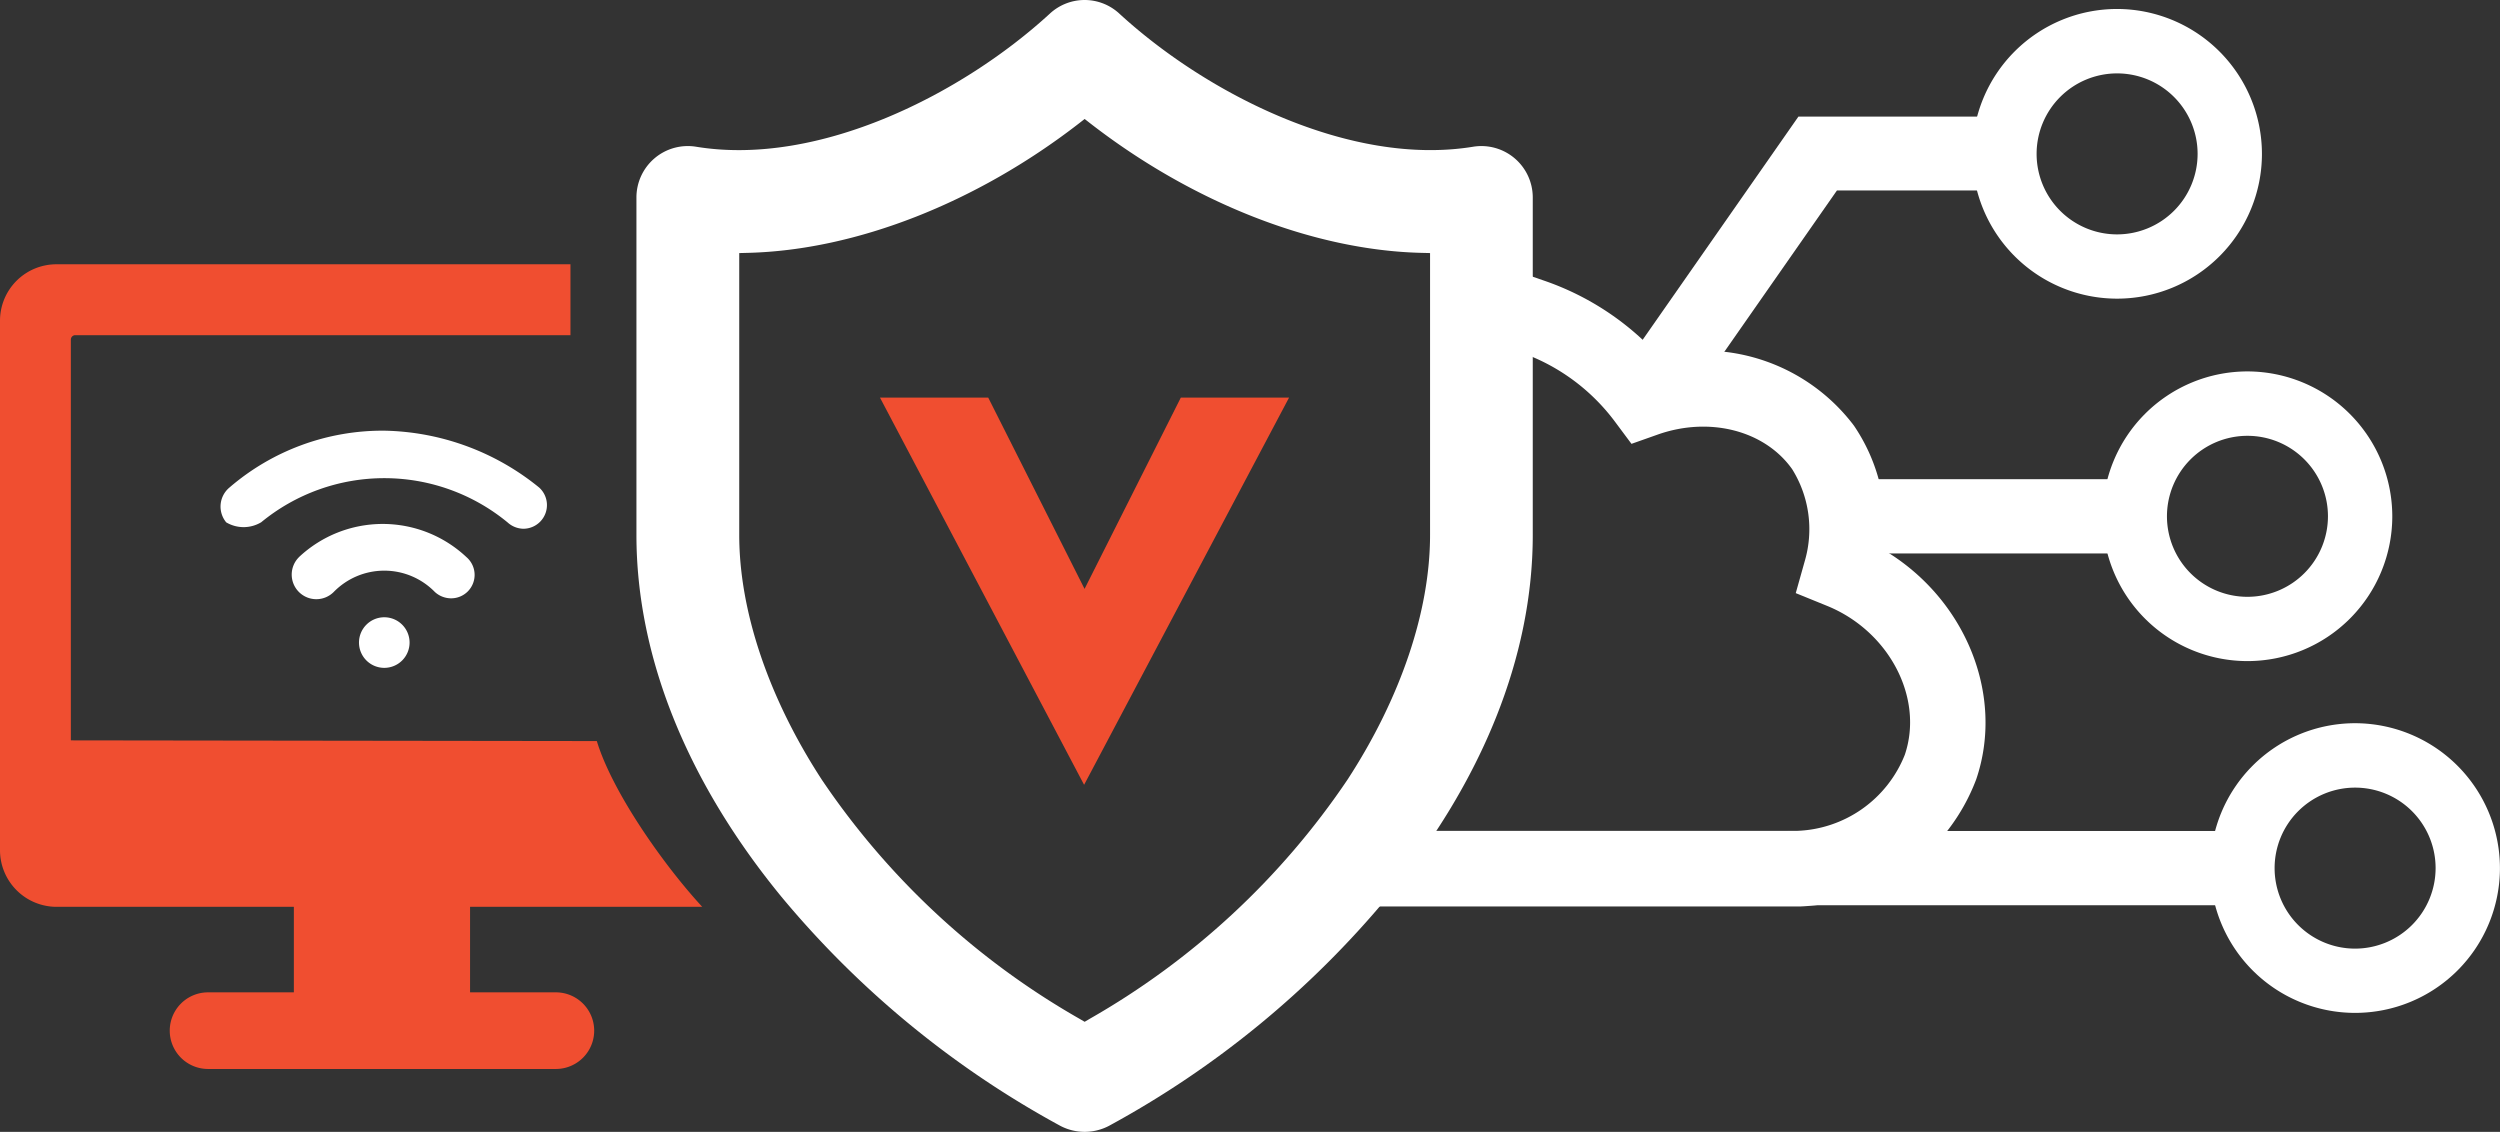
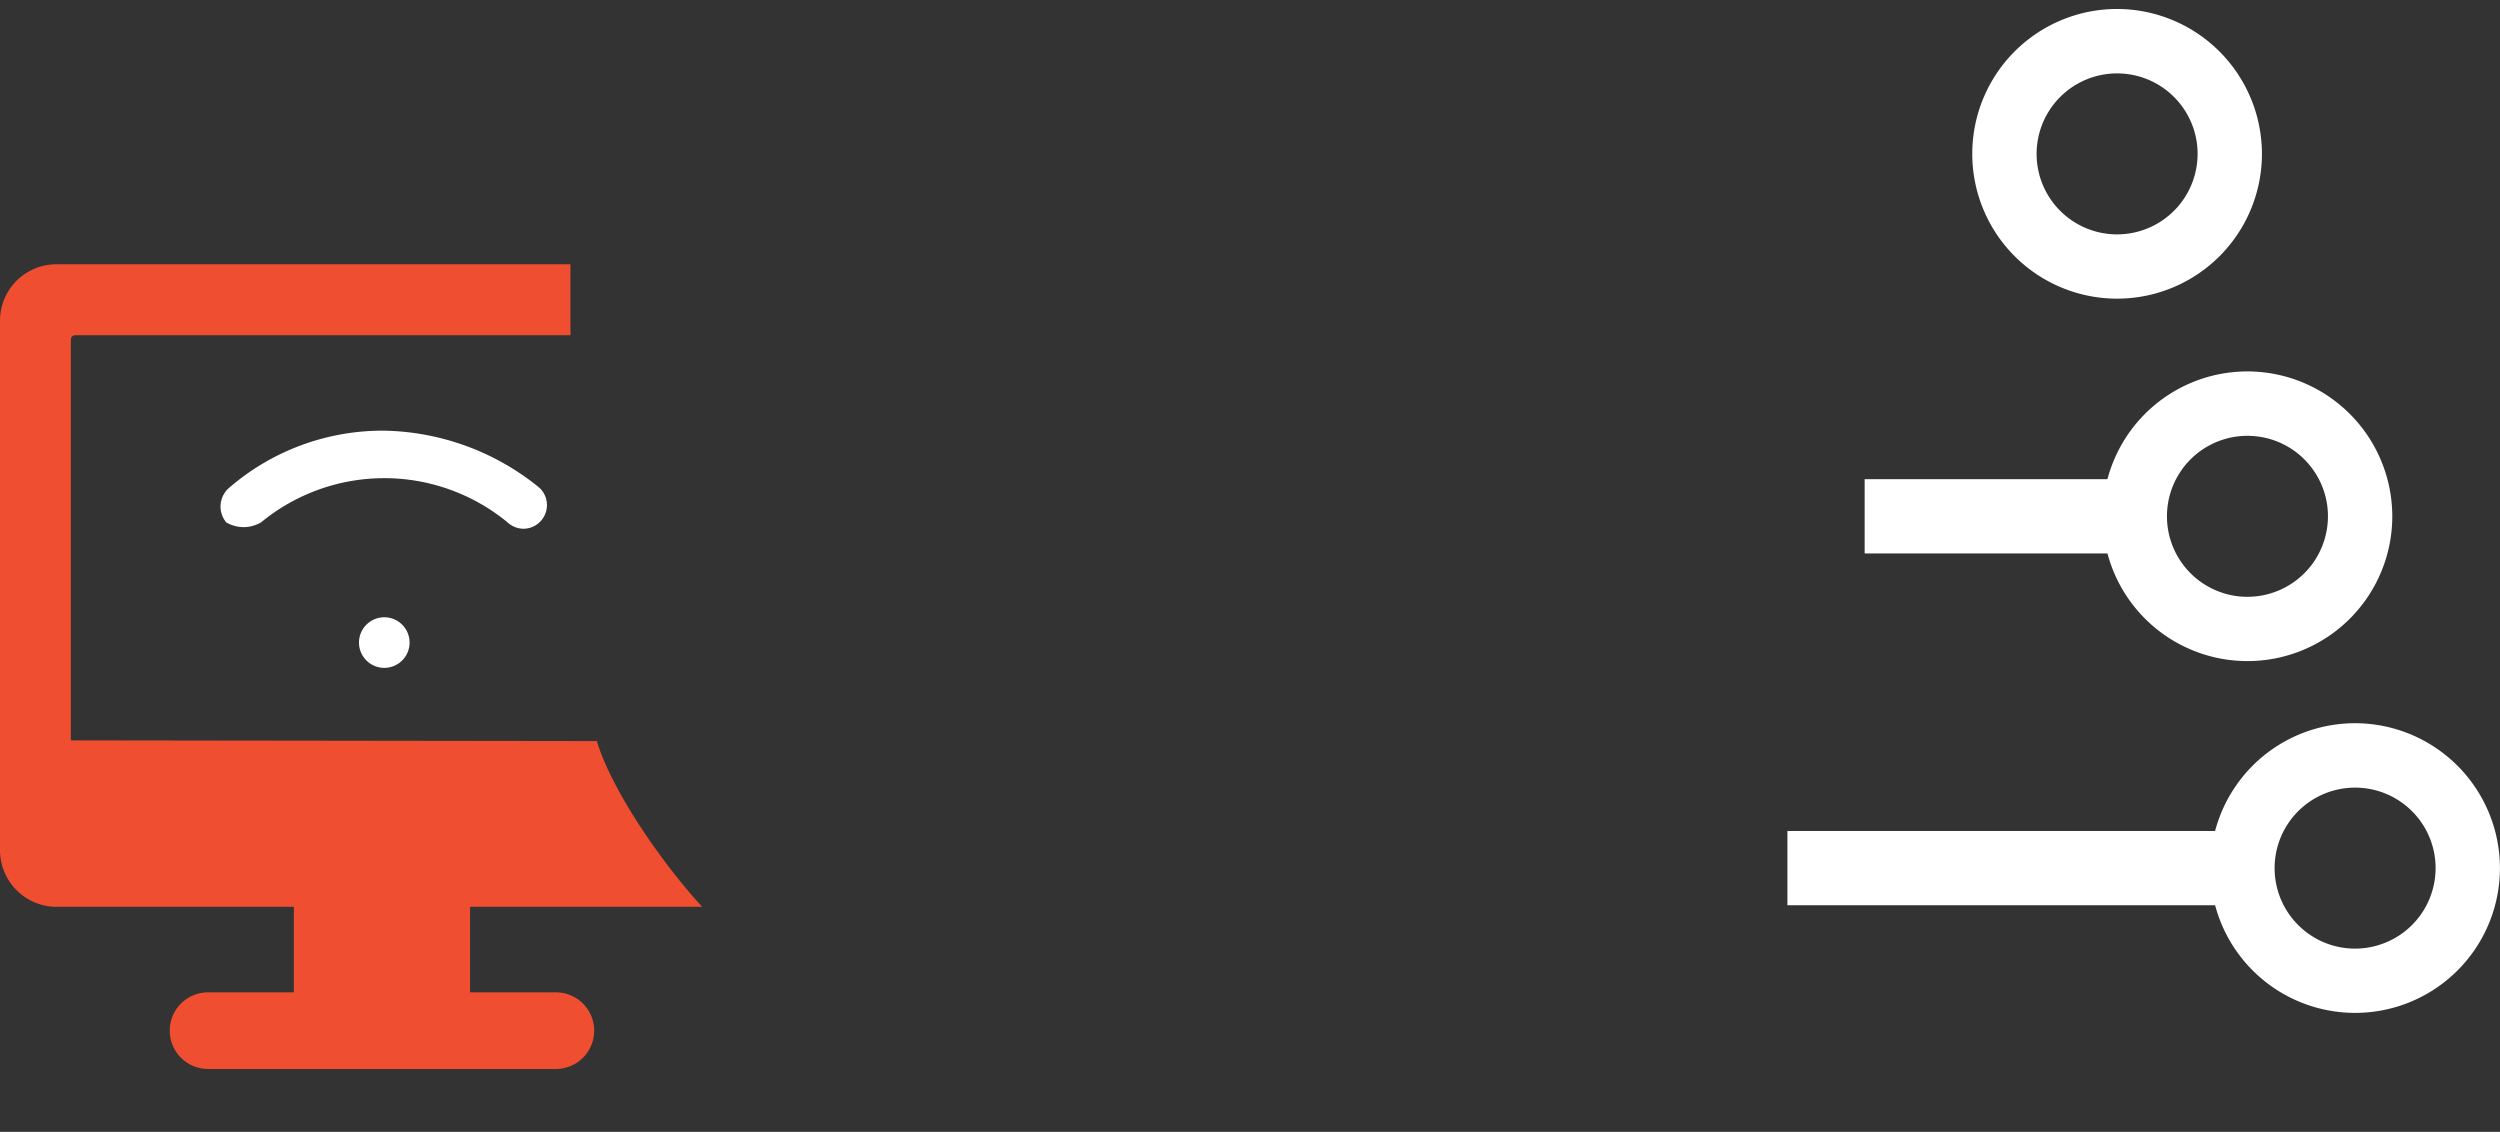
<svg xmlns="http://www.w3.org/2000/svg" width="163.98" height="74.24" viewBox="0 0 163.98 74.24">
  <rect x="0" y="0" width="163.98" height="74.24" fill="#333333" stroke="none" />
  <defs>
    <clipPath id="a">
      <rect width="163.981" height="74.24" fill="#fff" />
    </clipPath>
  </defs>
  <g clip-path="url(#a)">
    <path d="M36.461,89.182H30.832V83.573H46.059c-2.505-2.714-5.889-7.5-6.912-10.872l-34.5-.046V46.36a.29.29,0,0,1,.282-.282H37.418V41.428H3.709A3.7,3.7,0,0,0,0,45.136V79.865a3.716,3.716,0,0,0,3.709,3.709H19.275v5.609H13.647a2.513,2.513,0,0,0,0,5.026H36.461a2.513,2.513,0,0,0,0-5.026" transform="translate(0 -24.093)" fill="#f04e30" />
    <path d="M57.934,96.76a1.659,1.659,0,1,1-1.659,1.659,1.659,1.659,0,0,1,1.659-1.659" transform="translate(-32.728 -56.272)" fill="#fff" />
    <path d="M37.22,73.535a12.716,12.716,0,0,1,16.175,0,1.584,1.584,0,0,0,1.037.415,1.552,1.552,0,0,0,1.037-2.7,16.546,16.546,0,0,0-10.161-3.733,15.389,15.389,0,0,0-10.161,3.733,1.625,1.625,0,0,0-.207,2.281,2.238,2.238,0,0,0,2.281,0" transform="translate(-20.101 -39.268)" fill="#fff" />
-     <path d="M46.21,84.318A1.613,1.613,0,0,0,48.491,86.6a4.633,4.633,0,0,1,6.636,0,1.583,1.583,0,0,0,1.037.415,1.537,1.537,0,0,0,1.037-2.7,8.022,8.022,0,0,0-10.991,0" transform="translate(-26.603 -47.77)" fill="#fff" />
-     <path d="M277.456,23.128H268.2L257.963,37.794l-3.972-2.772,11.681-16.738h11.785Z" transform="translate(-147.712 -10.634)" fill="#fff" />
    <path d="M318.66,1.408a9.5,9.5,0,1,0,9.5,9.5,9.515,9.515,0,0,0-9.5-9.5m0,14.785a5.28,5.28,0,1,1,5.28-5.28,5.285,5.285,0,0,1-5.28,5.28" transform="translate(-179.795 -0.819)" fill="#fff" />
    <rect width="17.27" height="4.871" transform="translate(122.306 31.431)" fill="#fff" />
-     <path d="M149.026,58.836c6.23-7.591,9.522-15.8,9.522-23.747V12.952a3.372,3.372,0,0,0-3.916-3.327c-8.028,1.313-17.438-3.441-23.2-8.731a3.353,3.353,0,0,0-4.559,0c-5.768,5.293-15.179,10.048-23.2,8.731a3.371,3.371,0,0,0-3.917,3.327V35.089c0,7.945,3.293,16.157,9.523,23.747a62.644,62.644,0,0,0,18.293,15.017,3.431,3.431,0,0,0,3.167,0,62.642,62.642,0,0,0,18.294-15.017m-19.56,8-.317.186-.318-.186a50.625,50.625,0,0,1-16.927-15.7c-3.49-5.363-5.412-11.061-5.412-16.045V16.6l.611-.016c7.045-.185,14.939-3.276,21.661-8.48l.384-.3.384.3c6.725,5.207,14.62,8.3,21.661,8.48l.611.015v18.49c0,4.985-1.922,10.683-5.412,16.046a50.617,50.617,0,0,1-16.927,15.7" transform="translate(-58.011 0)" fill="#fff" />
-     <path d="M151.362,74.87l6.315-12.549h7.1l-13.445,25.4-13.39-25.4h7.1Z" transform="translate(-80.224 -36.243)" fill="#f04e30" />
-     <path d="M244.472,60.99a11.813,11.813,0,0,0-1.95-8.149,12.391,12.391,0,0,0-12.81-4.571,18.116,18.116,0,0,0-7.507-4.935l-1.375-.475-.043,5.2.644.273a13.131,13.131,0,0,1,5.409,4.239l1.093,1.467,1.724-.61c3.4-1.2,7.02-.266,8.817,2.274a7.435,7.435,0,0,1,.834,5.994l-.6,2.133,2.052.835c4.077,1.659,6.364,6.043,5.1,9.772a7.909,7.909,0,0,1-7.1,4.988h-26.84l-4,4.959h30.953l.1,0a12.9,12.9,0,0,0,11.575-8.349c1.879-5.537-.726-11.876-6.081-15.044" transform="translate(-120.921 -24.926)" fill="#fff" />
    <path d="M339.1,58.223a9.5,9.5,0,1,0,9.5,9.5,9.514,9.514,0,0,0-9.5-9.5m0,14.784a5.28,5.28,0,1,1,5.28-5.28,5.285,5.285,0,0,1-5.28,5.28" transform="translate(-191.685 -33.861)" fill="#fff" />
    <rect width="29.106" height="4.871" transform="translate(117.24 54.506)" fill="#fff" />
    <path d="M355.968,113.367a9.5,9.5,0,1,0,9.5,9.5,9.515,9.515,0,0,0-9.5-9.5m0,14.785a5.28,5.28,0,1,1,5.28-5.28,5.285,5.285,0,0,1-5.28,5.28" transform="translate(-201.492 -65.93)" fill="#fff" />
  </g>
</svg>